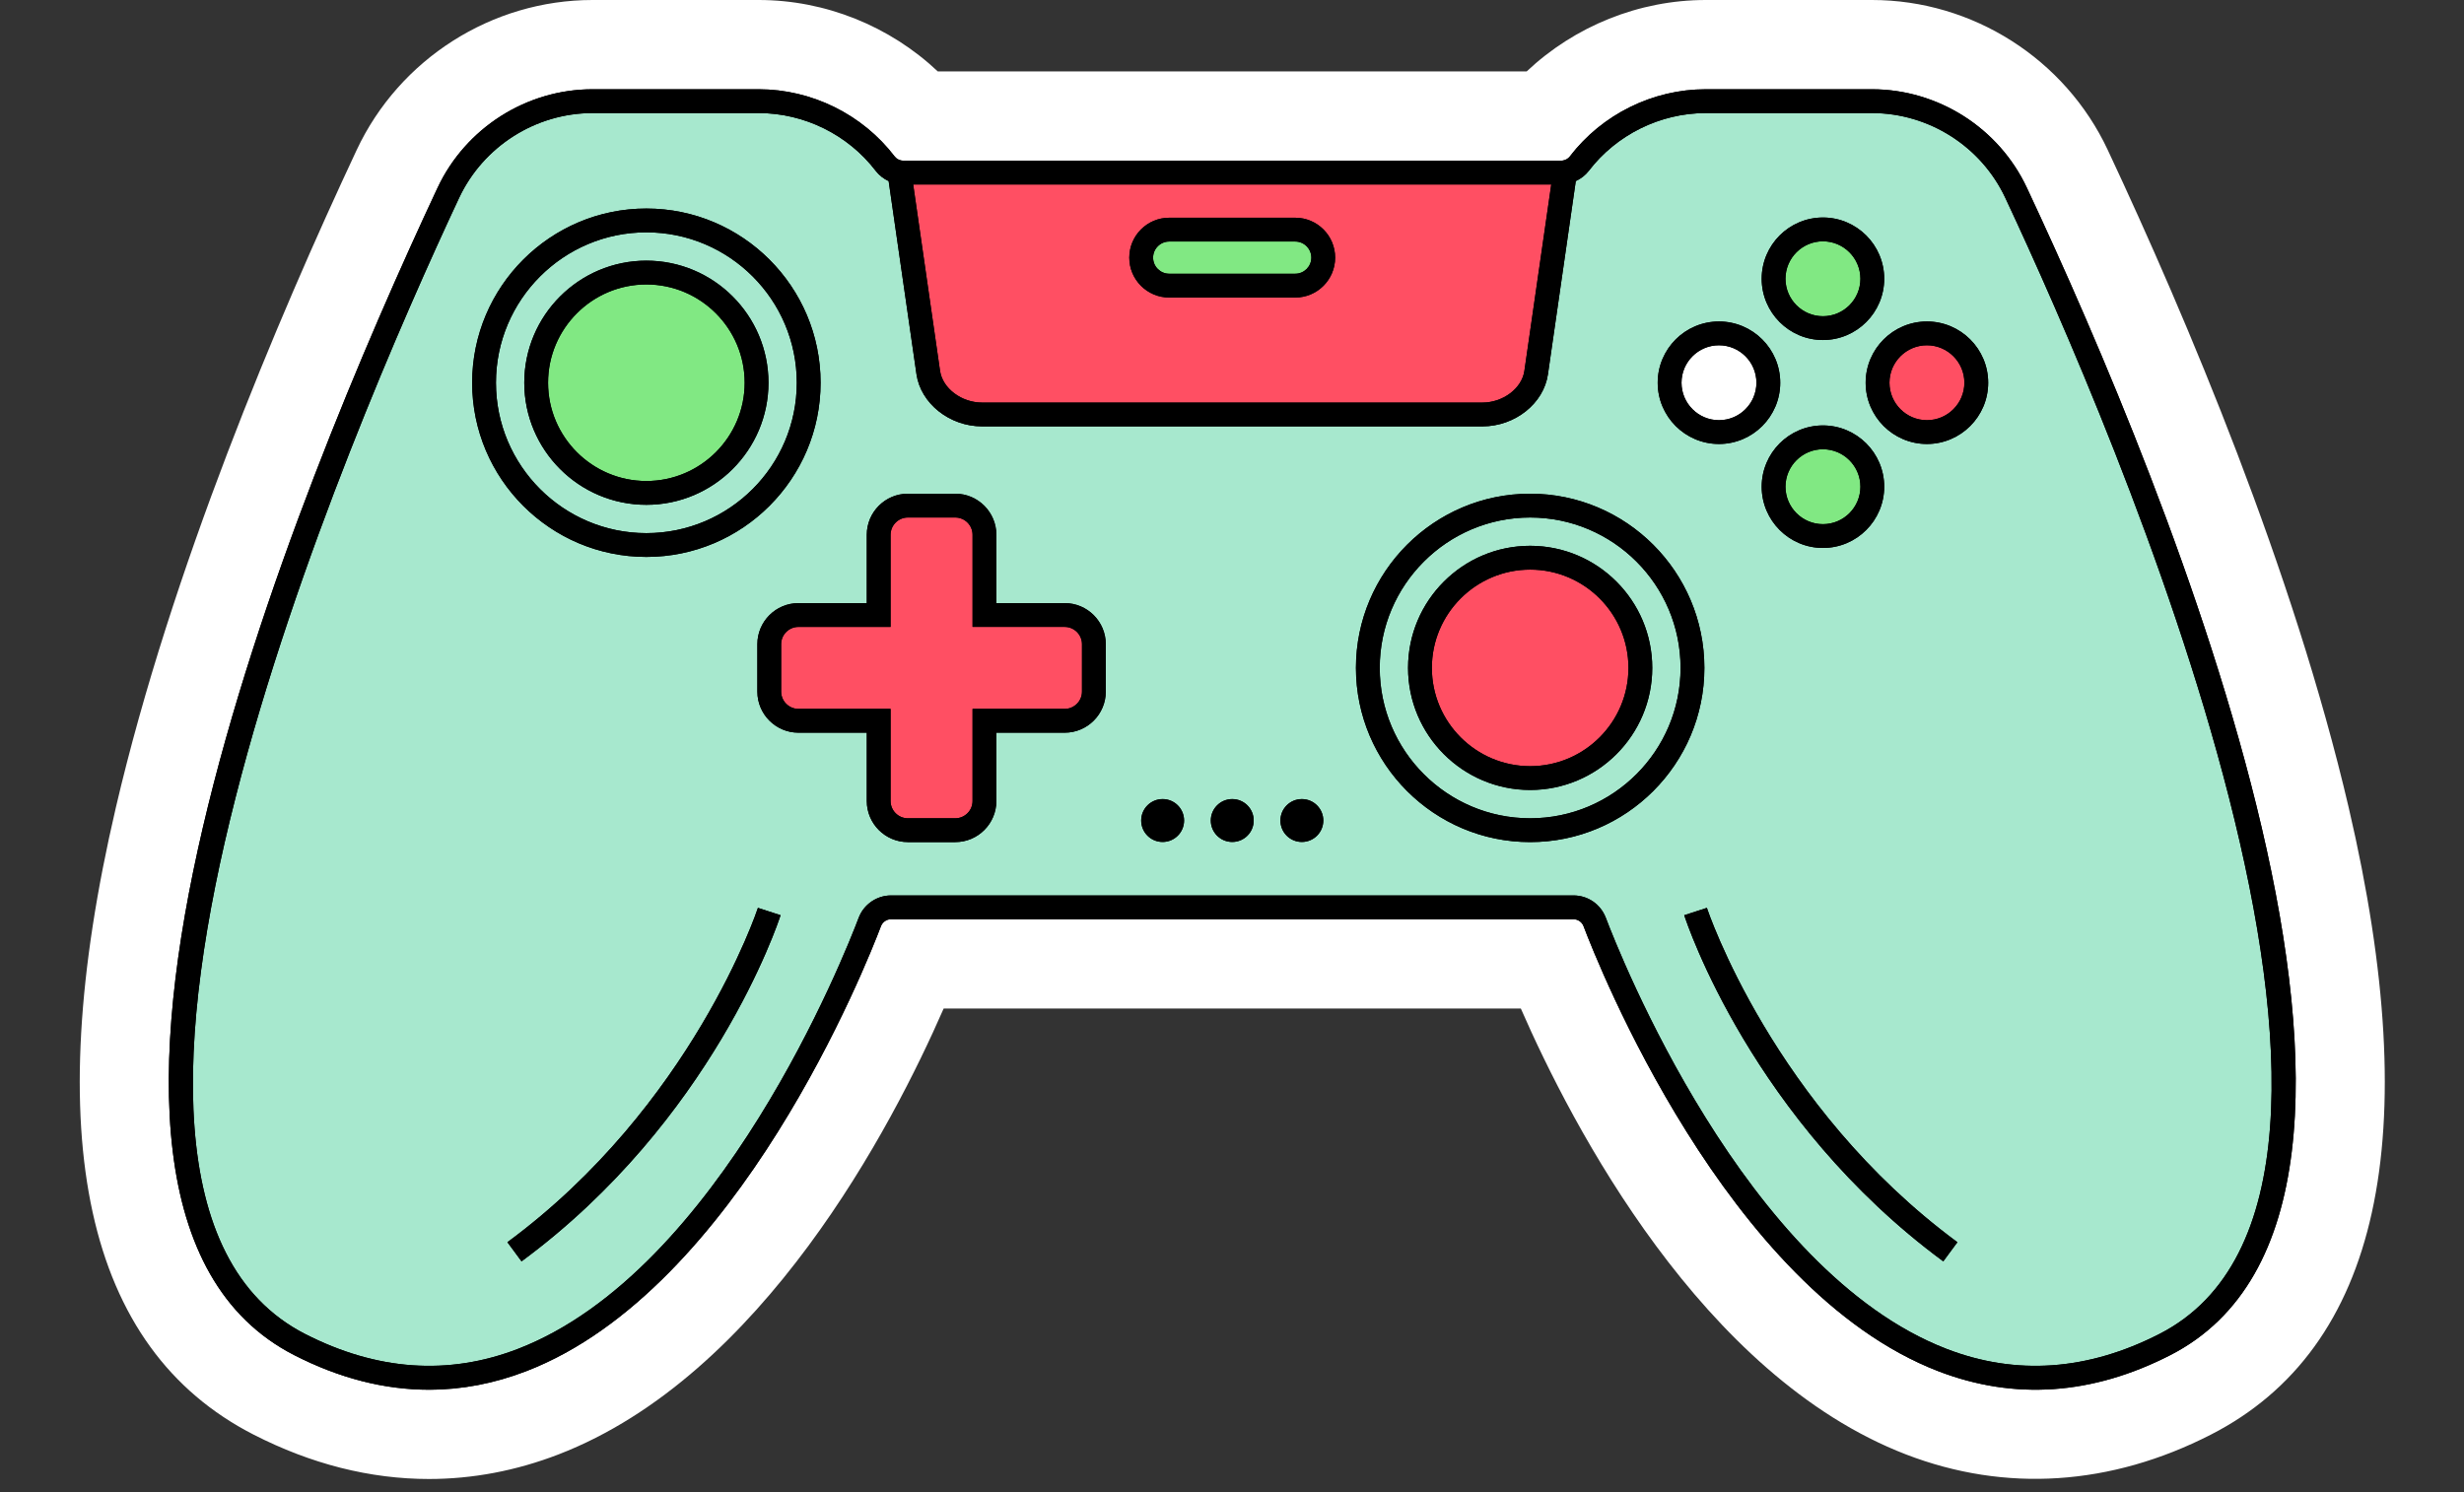
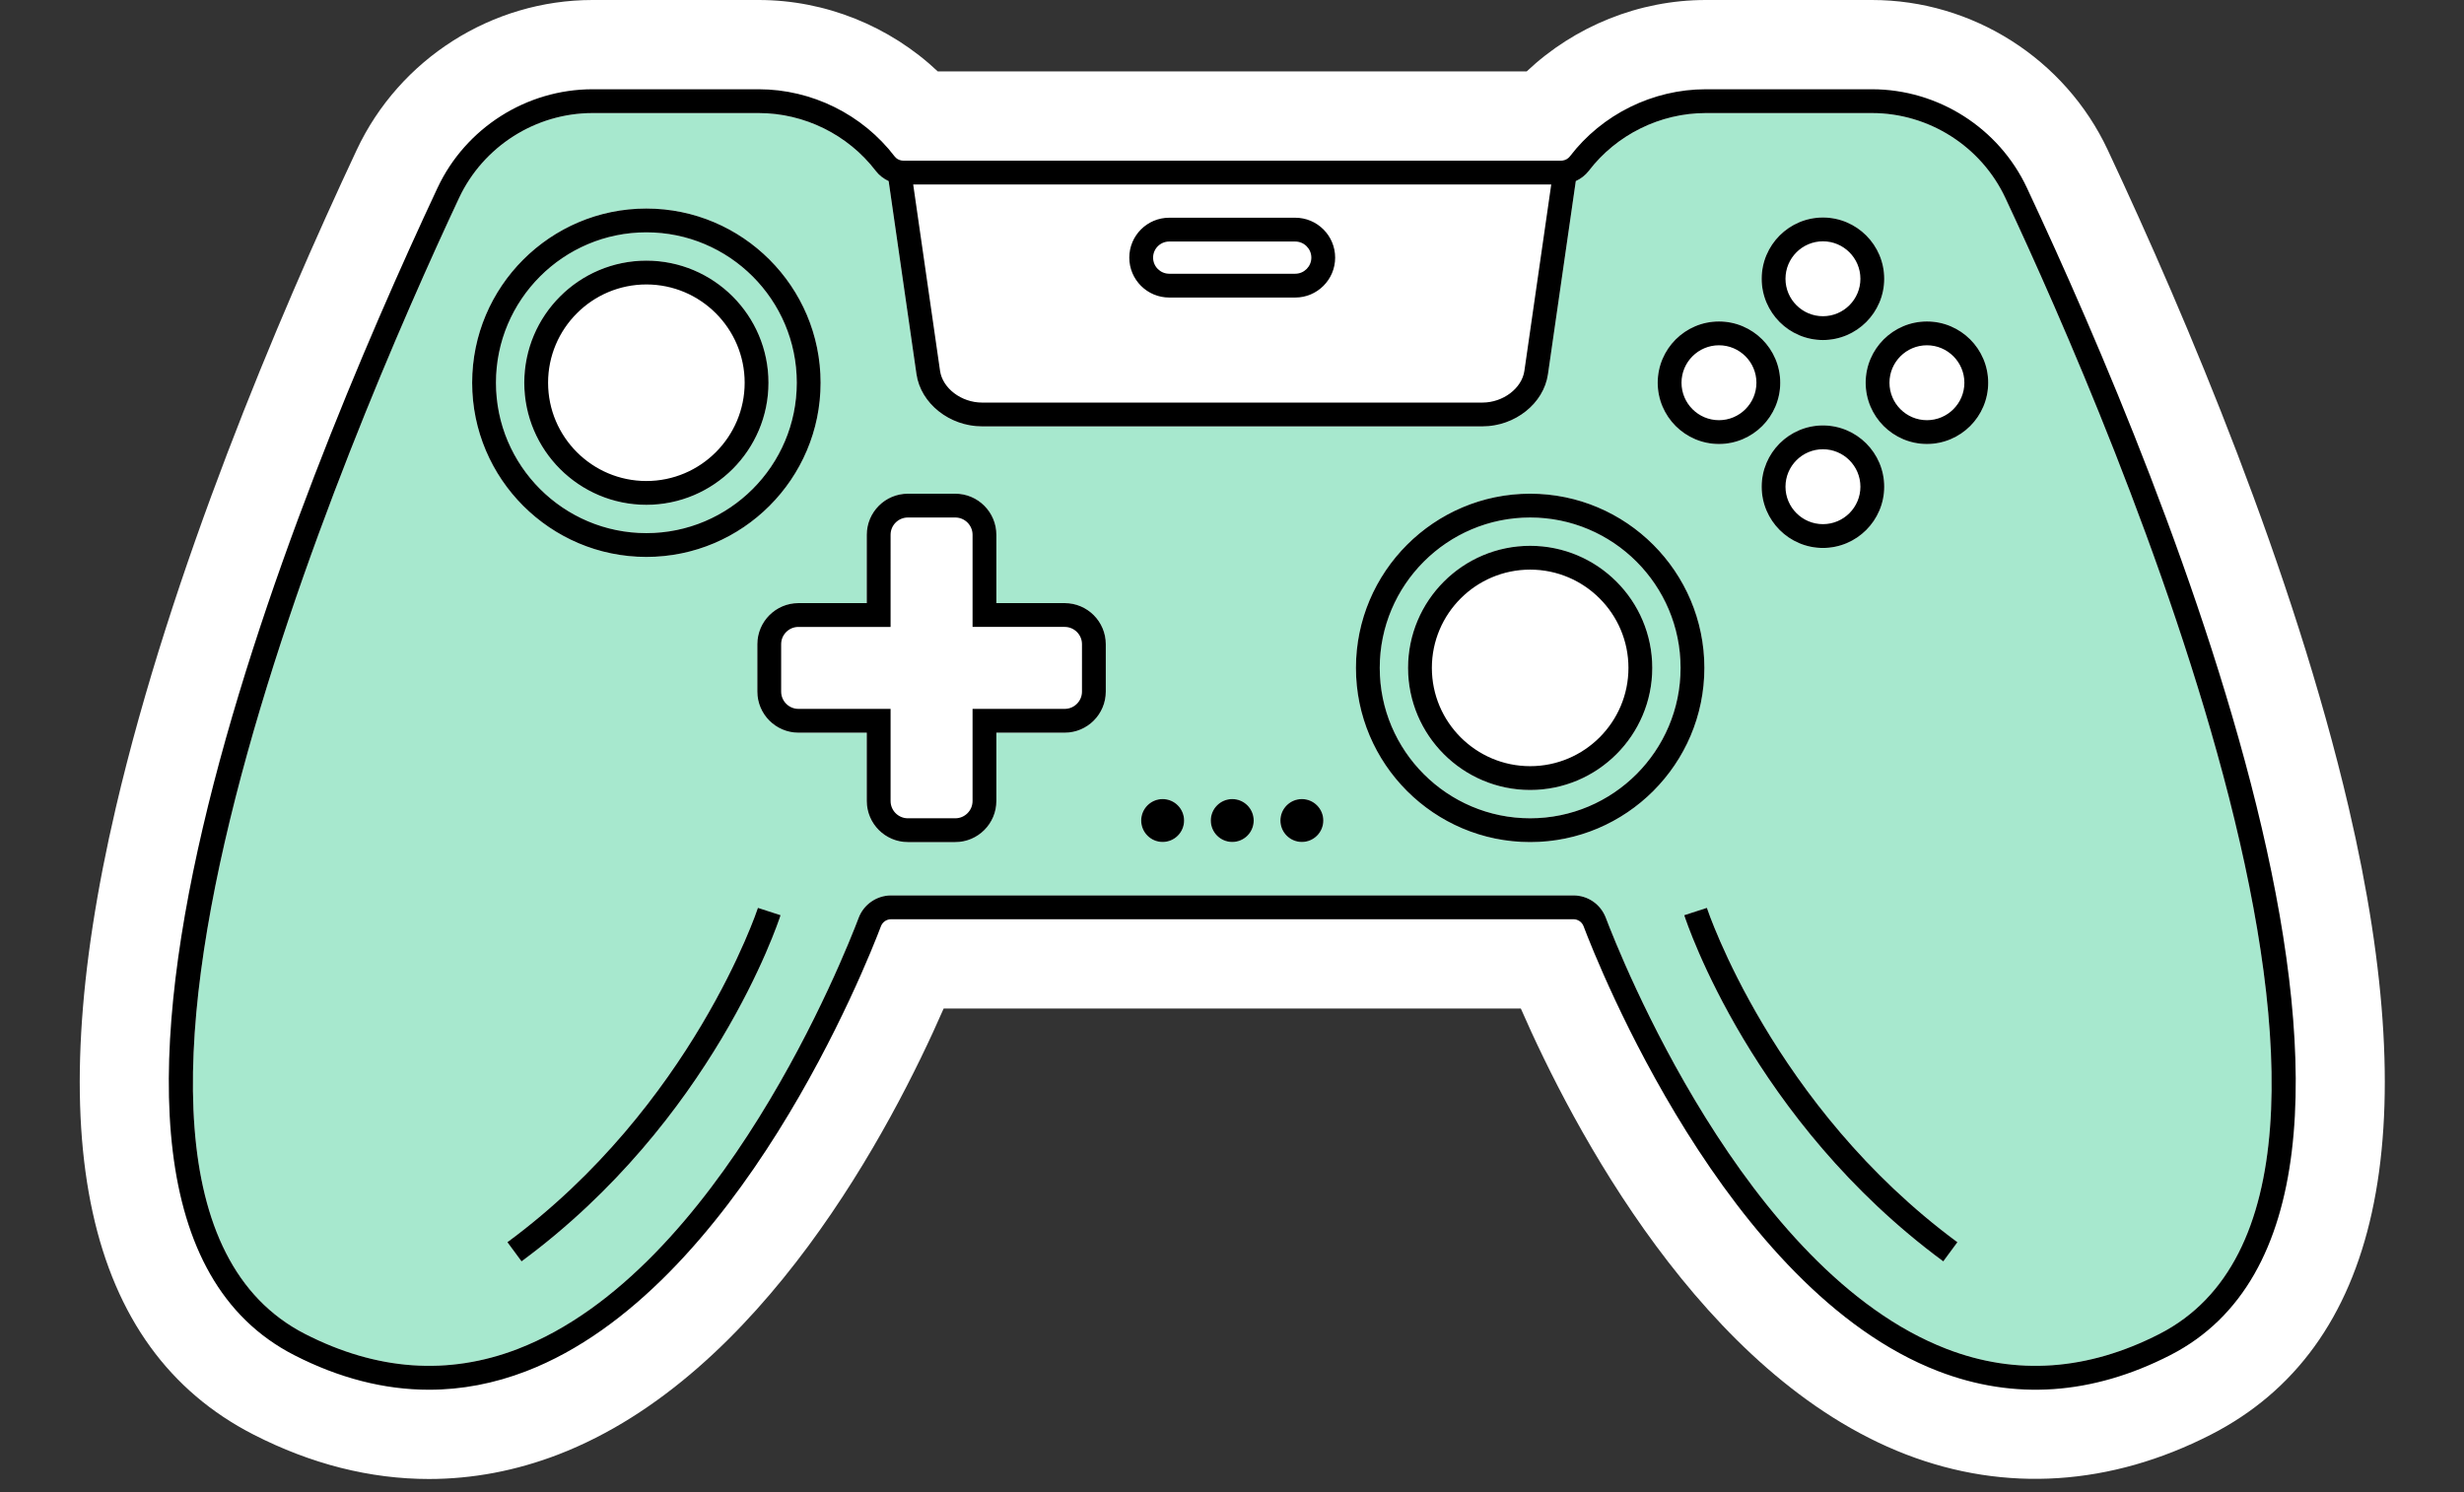
<svg xmlns="http://www.w3.org/2000/svg" height="250.8" preserveAspectRatio="xMidYMid meet" version="1.0" viewBox="-13.4 0.0 414.0 250.8" width="414.0" zoomAndPan="magnify">
  <rect x="-13.4" y="0.0" width="414.0" height="250.8" fill="#333333" stroke="none" />
  <g id="change1_1">
    <path d="M358.083,241.072c-16.826,8.615-34.54,9.769-51.226,3.338c-34.272-13.211-56.104-55.198-64.729-74.94 h-96.974c-8.628,19.748-30.462,61.731-64.728,74.939c-7.097,2.735-14.413,4.123-21.745,4.124c-9.892,0-19.811-2.51-29.481-7.461 C0.912,226.591-6.872,191.142,6.063,135.71c9.281-39.769,27.13-82.048,40.47-110.514C53.715,9.888,69.268,0,86.157,0h27.92 c11.203,0,22.029,4.394,30.089,12h98.948c8.056-7.606,18.88-12,30.083-12h27.93c16.899,0,32.45,9.893,39.617,25.202 c13.342,28.456,31.199,70.734,40.483,110.501C394.168,191.135,386.381,226.586,358.083,241.072z" fill="#FFF" />
  </g>
  <g id="change2_1">
-     <path d="M351.248,227.72c-13.106,6.71-26.227,7.615-38.997,2.693c-35.597-13.722-57.235-68.567-59.585-74.775 c-0.271-0.705-0.94-1.168-1.7-1.168h-114.65c-0.752,0-1.435,0.469-1.699,1.168c-2.351,6.209-23.991,61.055-59.586,74.775 c-5.396,2.08-10.856,3.119-16.351,3.12c-7.506,0-15.077-1.939-22.645-5.813c-49.387-25.282,0.388-145.602,24.08-196.159 C64.836,21.5,75.058,15,86.157,15h27.92c8.9,0,17.438,4.219,22.839,11.286c0.277,0.362,0.68,0.604,1.133,0.682l0.005,0.001 c0.127,0.023,0.22,0.031,0.312,0.031h110.55c0.091,0,0.178-0.008,0.266-0.025c0.496-0.083,0.906-0.331,1.197-0.705 C255.769,19.219,264.304,15,273.197,15h27.93c11.104,0,21.322,6.501,26.032,16.562C350.86,82.115,400.656,202.427,351.248,227.72z" fill="inherit" />
-   </g>
+     </g>
  <g id="change3_1">
    <path d="M95.203,89.587c13.935,0,25.272-11.337,25.272-25.272s-11.337-25.272-25.272-25.272 S69.931,50.38,69.931,64.315S81.268,89.587,95.203,89.587z M95.203,43.8c11.312,0,20.515,9.203,20.515,20.515 S106.515,84.83,95.203,84.83s-20.515-9.203-20.515-20.515S83.891,43.8,95.203,43.8z M243.696,86.962 c-13.935,0-25.272,11.337-25.272,25.272s11.337,25.272,25.272,25.272s25.272-11.337,25.272-25.272S257.631,86.962,243.696,86.962z M243.696,132.749c-11.312,0-20.515-9.203-20.515-20.515s9.203-20.515,20.515-20.515s20.515,9.203,20.515,20.515 S255.008,132.749,243.696,132.749z M323.536,33.259C319.481,24.597,310.685,19,301.127,19h-27.93 c-7.655,0-15.001,3.632-19.651,9.714c-0.59,0.757-1.344,1.325-2.183,1.715l-4.677,32.456c-0.7,4.914-5.536,8.765-11.01,8.765h-84.07 c-5.467,0-10.307-3.849-11.02-8.763l-4.676-32.454c-0.837-0.39-1.593-0.961-2.172-1.717c-4.65-6.084-12-9.716-19.662-9.716h-27.92 c-9.555,0-18.355,5.597-22.419,14.26c-18.1,38.624-73.461,166.542-25.879,190.9c12.05,6.168,24.073,7.017,35.735,2.521 c33.973-13.095,54.998-66.421,57.283-72.459c0.849-2.244,3.036-3.752,5.44-3.752h114.65c2.427,0,4.561,1.468,5.437,3.741 c2.29,6.048,23.312,59.374,57.287,72.47c11.661,4.494,23.685,3.646,35.736-2.521h0C397.029,199.791,341.644,71.881,323.536,33.259z M292.891,36.55c5.676,0,10.294,4.618,10.294,10.294s-4.618,10.294-10.294,10.294s-10.294-4.618-10.294-10.294 S287.214,36.55,292.891,36.55z M303.185,81.786c0,5.676-4.618,10.294-10.294,10.294s-10.294-4.618-10.294-10.294 s4.618-10.294,10.294-10.294S303.185,76.109,303.185,81.786z M275.42,54.021c5.676,0,10.294,4.618,10.294,10.294 s-4.618,10.294-10.294,10.294s-10.294-4.618-10.294-10.294S269.744,54.021,275.42,54.021z M95.203,35.043 c16.141,0,29.272,13.131,29.272,29.272c0,16.141-13.131,29.272-29.272,29.272S65.931,80.456,65.931,64.315 C65.931,48.174,79.062,35.043,95.203,35.043z M74.228,211.961l-2.374-3.219c31.028-22.884,41.986-55.854,42.093-56.184l3.805,1.233 C117.299,155.191,106.282,188.322,74.228,211.961z M172.394,116.218c0,3.806-3.097,6.903-6.903,6.903h-11.482v11.483 c0,3.806-3.097,6.903-6.903,6.903h-7.967c-3.806,0-6.903-3.097-6.903-6.903v-11.483h-11.483c-3.806,0-6.903-3.097-6.903-6.903 v-7.967c0-3.806,3.097-6.902,6.903-6.902h11.483V89.865c0-3.806,3.097-6.903,6.903-6.903h7.967c3.806,0,6.903,3.097,6.903,6.903 v11.483h11.482c3.807,0,6.903,3.096,6.903,6.902V116.218z M181.946,141.484c-1.99,0-3.603-1.613-3.603-3.603 c0-1.99,1.613-3.603,3.603-3.603s3.603,1.613,3.603,3.603C185.549,139.871,183.936,141.484,181.946,141.484z M193.642,141.484 c-1.99,0-3.603-1.613-3.603-3.603c0-1.99,1.613-3.603,3.603-3.603s3.603,1.613,3.603,3.603 C197.245,139.871,195.632,141.484,193.642,141.484z M205.338,141.484c-1.99,0-3.603-1.613-3.603-3.603 c0-1.99,1.613-3.603,3.603-3.603s3.603,1.613,3.603,3.603C208.941,139.871,207.328,141.484,205.338,141.484z M243.696,141.506 c-16.141,0-29.272-13.131-29.272-29.272s13.131-29.272,29.272-29.272s29.272,13.131,29.272,29.272S259.836,141.506,243.696,141.506z M313.108,211.961c-32.053-23.639-43.071-56.771-43.524-58.169l3.805-1.234c0.107,0.331,11.113,33.337,42.093,56.185 L313.108,211.961z M310.361,74.609c-5.676,0-10.294-4.618-10.294-10.294s4.618-10.294,10.294-10.294s10.294,4.618,10.294,10.294 S316.038,74.609,310.361,74.609z" fill="#A7E8CE" />
  </g>
  <g id="change1_2">
    <path d="M281.714,64.315c0,3.471-2.824,6.294-6.294,6.294s-6.294-2.823-6.294-6.294s2.823-6.294,6.294-6.294 S281.714,60.845,281.714,64.315z" fill="#FFF" />
  </g>
  <g id="change4_1">
-     <path d="M151.607,67.65h84.07c3.469,0,6.631-2.392,7.05-5.332L247.24,31H140.034l4.512,31.315 C144.973,65.256,148.14,67.65,151.607,67.65z M183.049,36.587h21.176c3.698,0,6.706,3.008,6.706,6.706 c0,3.698-3.008,6.706-6.706,6.706h-21.176c-3.698,0-6.706-3.008-6.706-6.706C176.343,39.596,179.351,36.587,183.049,36.587z M260.21,112.234c0,9.106-7.408,16.515-16.515,16.515s-16.515-7.408-16.515-16.515s7.408-16.515,16.515-16.515 S260.21,103.128,260.21,112.234z M316.655,64.315c0,3.471-2.823,6.294-6.294,6.294s-6.294-2.823-6.294-6.294 s2.824-6.294,6.294-6.294S316.655,60.845,316.655,64.315z M168.394,108.25v7.967c0,1.601-1.302,2.903-2.903,2.903h-15.482v15.483 c0,1.601-1.302,2.903-2.903,2.903h-7.967c-1.601,0-2.903-1.302-2.903-2.903v-15.483h-15.483c-1.601,0-2.903-1.302-2.903-2.903 v-7.967c0-1.601,1.302-2.902,2.903-2.902h15.483V89.865c0-1.601,1.302-2.903,2.903-2.903h7.967c1.601,0,2.903,1.302,2.903,2.903 v15.483h15.482C167.092,105.348,168.394,106.65,168.394,108.25z" fill="#FF4F63" />
-   </g>
+     </g>
  <g id="change5_1">
-     <path d="M111.718,64.315c0,9.106-7.408,16.515-16.515,16.515s-16.515-7.408-16.515-16.515S86.097,47.8,95.203,47.8 S111.718,55.209,111.718,64.315z M292.891,75.492c-3.471,0-6.294,2.823-6.294,6.294s2.823,6.294,6.294,6.294 s6.294-2.824,6.294-6.294S296.361,75.492,292.891,75.492z M292.891,53.139c3.471,0,6.294-2.823,6.294-6.294 s-2.823-6.294-6.294-6.294s-6.294,2.824-6.294,6.294S289.42,53.139,292.891,53.139z M204.225,40.587h-21.176 c-1.492,0-2.706,1.214-2.706,2.706c0,1.492,1.214,2.706,2.706,2.706h21.176c1.492,0,2.706-1.214,2.706-2.706 C206.931,41.801,205.717,40.587,204.225,40.587z" fill="#81E883" />
-   </g>
+     </g>
  <g id="change2_2">
    <path d="M95.203,84.83c11.312,0,20.515-9.203,20.515-20.515S106.515,43.8,95.203,43.8s-20.515,9.203-20.515,20.515 S83.891,84.83,95.203,84.83z M95.203,47.8c9.106,0,16.515,7.409,16.515,16.515S104.31,80.83,95.203,80.83 s-16.515-7.408-16.515-16.515S86.097,47.8,95.203,47.8z M275.42,74.609c5.676,0,10.294-4.618,10.294-10.294 s-4.618-10.294-10.294-10.294s-10.294,4.618-10.294,10.294S269.744,74.609,275.42,74.609z M275.42,58.021 c3.471,0,6.294,2.824,6.294,6.294s-2.824,6.294-6.294,6.294s-6.294-2.823-6.294-6.294S271.949,58.021,275.42,58.021z M292.891,57.139c5.676,0,10.294-4.618,10.294-10.294s-4.618-10.294-10.294-10.294s-10.294,4.618-10.294,10.294 S287.214,57.139,292.891,57.139z M292.891,40.55c3.471,0,6.294,2.824,6.294,6.294s-2.823,6.294-6.294,6.294 s-6.294-2.823-6.294-6.294S289.42,40.55,292.891,40.55z M183.049,49.999h21.176c3.698,0,6.706-3.008,6.706-6.706 c0-3.697-3.008-6.706-6.706-6.706h-21.176c-3.698,0-6.706,3.008-6.706,6.706C176.343,46.991,179.351,49.999,183.049,49.999z M183.049,40.587h21.176c1.492,0,2.706,1.214,2.706,2.706c0,1.492-1.214,2.706-2.706,2.706h-21.176 c-1.492,0-2.706-1.214-2.706-2.706C180.343,41.801,181.557,40.587,183.049,40.587z M282.597,81.786 c0,5.676,4.618,10.294,10.294,10.294s10.294-4.618,10.294-10.294s-4.618-10.294-10.294-10.294S282.597,76.109,282.597,81.786z M292.891,75.492c3.471,0,6.294,2.823,6.294,6.294s-2.823,6.294-6.294,6.294s-6.294-2.824-6.294-6.294S289.42,75.492,292.891,75.492 z M208.941,137.881c0,1.99-1.613,3.603-3.603,3.603s-3.603-1.613-3.603-3.603c0-1.99,1.613-3.603,3.603-3.603 S208.941,135.891,208.941,137.881z M243.696,82.962c-16.141,0-29.272,13.131-29.272,29.272s13.131,29.272,29.272,29.272 s29.272-13.131,29.272-29.272S259.836,82.962,243.696,82.962z M243.696,137.506c-13.935,0-25.272-11.337-25.272-25.272 s11.337-25.272,25.272-25.272s25.272,11.337,25.272,25.272S257.631,137.506,243.696,137.506z M315.482,208.743l-2.374,3.219 c-32.053-23.639-43.071-56.771-43.524-58.169l3.805-1.234C273.496,152.889,284.502,185.895,315.482,208.743z M243.696,91.72 c-11.312,0-20.515,9.203-20.515,20.515s9.203,20.515,20.515,20.515s20.515-9.203,20.515-20.515S255.008,91.72,243.696,91.72z M243.696,128.749c-9.106,0-16.515-7.408-16.515-16.515s7.408-16.515,16.515-16.515s16.515,7.408,16.515,16.515 S252.802,128.749,243.696,128.749z M310.361,54.021c-5.676,0-10.294,4.618-10.294,10.294s4.618,10.294,10.294,10.294 s10.294-4.618,10.294-10.294S316.038,54.021,310.361,54.021z M310.361,70.609c-3.471,0-6.294-2.823-6.294-6.294 s2.824-6.294,6.294-6.294s6.294,2.824,6.294,6.294S313.832,70.609,310.361,70.609z M327.159,31.562 C322.449,21.501,312.23,15,301.127,15h-27.93c-8.893,0-17.427,4.219-22.817,11.271c-0.291,0.374-0.701,0.621-1.197,0.705 c-0.087,0.017-0.174,0.025-0.266,0.025h-110.55c-0.093,0-0.186-0.008-0.312-0.031l-0.005-0.001c-0.453-0.078-0.856-0.32-1.133-0.682 C131.515,19.219,122.977,15,114.077,15h-27.92c-11.099,0-21.321,6.5-26.041,16.562C36.423,82.118-13.351,202.438,36.036,227.72 c7.568,3.874,15.139,5.813,22.645,5.813c5.495,0,10.955-1.04,16.351-3.12c35.595-13.72,57.235-68.566,59.586-74.775 c0.264-0.699,0.947-1.168,1.699-1.168h114.65c0.759,0,1.428,0.463,1.7,1.168c2.35,6.208,23.988,61.054,59.585,74.775 c12.77,4.921,25.89,4.017,38.997-2.693C400.656,202.427,350.86,82.115,327.159,31.562z M247.24,31l-4.513,31.318 c-0.419,2.94-3.582,5.332-7.05,5.332h-84.07c-3.467,0-6.634-2.394-7.061-5.335L140.034,31H247.24z M349.425,224.16L349.425,224.16 c-12.051,6.168-24.074,7.016-35.735,2.521c-33.974-13.096-54.997-66.422-57.287-72.47c-0.875-2.272-3.01-3.741-5.437-3.741h-114.65 c-2.405,0-4.591,1.508-5.44,3.752c-2.285,6.038-23.31,59.364-57.283,72.459c-11.663,4.495-23.685,3.647-35.735-2.521 c-47.582-24.358,7.779-152.276,25.879-190.9C67.802,24.597,76.602,19,86.157,19h27.92c7.662,0,15.012,3.632,19.662,9.716 c0.579,0.756,1.335,1.327,2.172,1.717l4.676,32.454c0.712,4.914,5.553,8.763,11.02,8.763h84.07c5.474,0,10.31-3.851,11.01-8.765 l4.677-32.456c0.839-0.39,1.593-0.958,2.183-1.715C258.195,22.632,265.541,19,273.197,19h27.93c9.558,0,18.354,5.597,22.409,14.259 C341.644,71.881,397.029,199.791,349.425,224.16z M185.549,137.881c0,1.99-1.613,3.603-3.603,3.603s-3.603-1.613-3.603-3.603 c0-1.99,1.613-3.603,3.603-3.603S185.549,135.891,185.549,137.881z M113.948,152.559l3.805,1.233 c-0.453,1.399-11.471,34.53-43.524,58.169l-2.374-3.219C102.882,185.859,113.84,152.889,113.948,152.559z M165.491,101.348h-11.482 V89.865c0-3.806-3.097-6.903-6.903-6.903h-7.967c-3.806,0-6.903,3.097-6.903,6.903v11.483h-11.483c-3.806,0-6.903,3.096-6.903,6.902 v7.967c0,3.806,3.097,6.903,6.903,6.903h11.483v11.483c0,3.806,3.097,6.903,6.903,6.903h7.967c3.806,0,6.903-3.097,6.903-6.903 v-11.483h11.482c3.807,0,6.903-3.097,6.903-6.903v-7.967C172.394,104.444,169.298,101.348,165.491,101.348z M168.394,116.218 c0,1.601-1.302,2.903-2.903,2.903h-15.482v15.483c0,1.601-1.302,2.903-2.903,2.903h-7.967c-1.601,0-2.903-1.302-2.903-2.903v-15.483 h-15.483c-1.601,0-2.903-1.302-2.903-2.903v-7.967c0-1.601,1.302-2.902,2.903-2.902h15.483V89.865c0-1.601,1.302-2.903,2.903-2.903 h7.967c1.601,0,2.903,1.302,2.903,2.903v15.483h15.482c1.601,0,2.903,1.302,2.903,2.902V116.218z M95.203,93.587 c16.141,0,29.272-13.131,29.272-29.272c0-16.141-13.131-29.272-29.272-29.272S65.931,48.174,65.931,64.315 C65.931,80.456,79.062,93.587,95.203,93.587z M95.203,39.043c13.935,0,25.272,11.337,25.272,25.272s-11.337,25.272-25.272,25.272 S69.931,78.25,69.931,64.315S81.268,39.043,95.203,39.043z M197.245,137.881c0,1.99-1.613,3.603-3.603,3.603 s-3.603-1.613-3.603-3.603c0-1.99,1.613-3.603,3.603-3.603S197.245,135.891,197.245,137.881z" fill="inherit" />
  </g>
</svg>